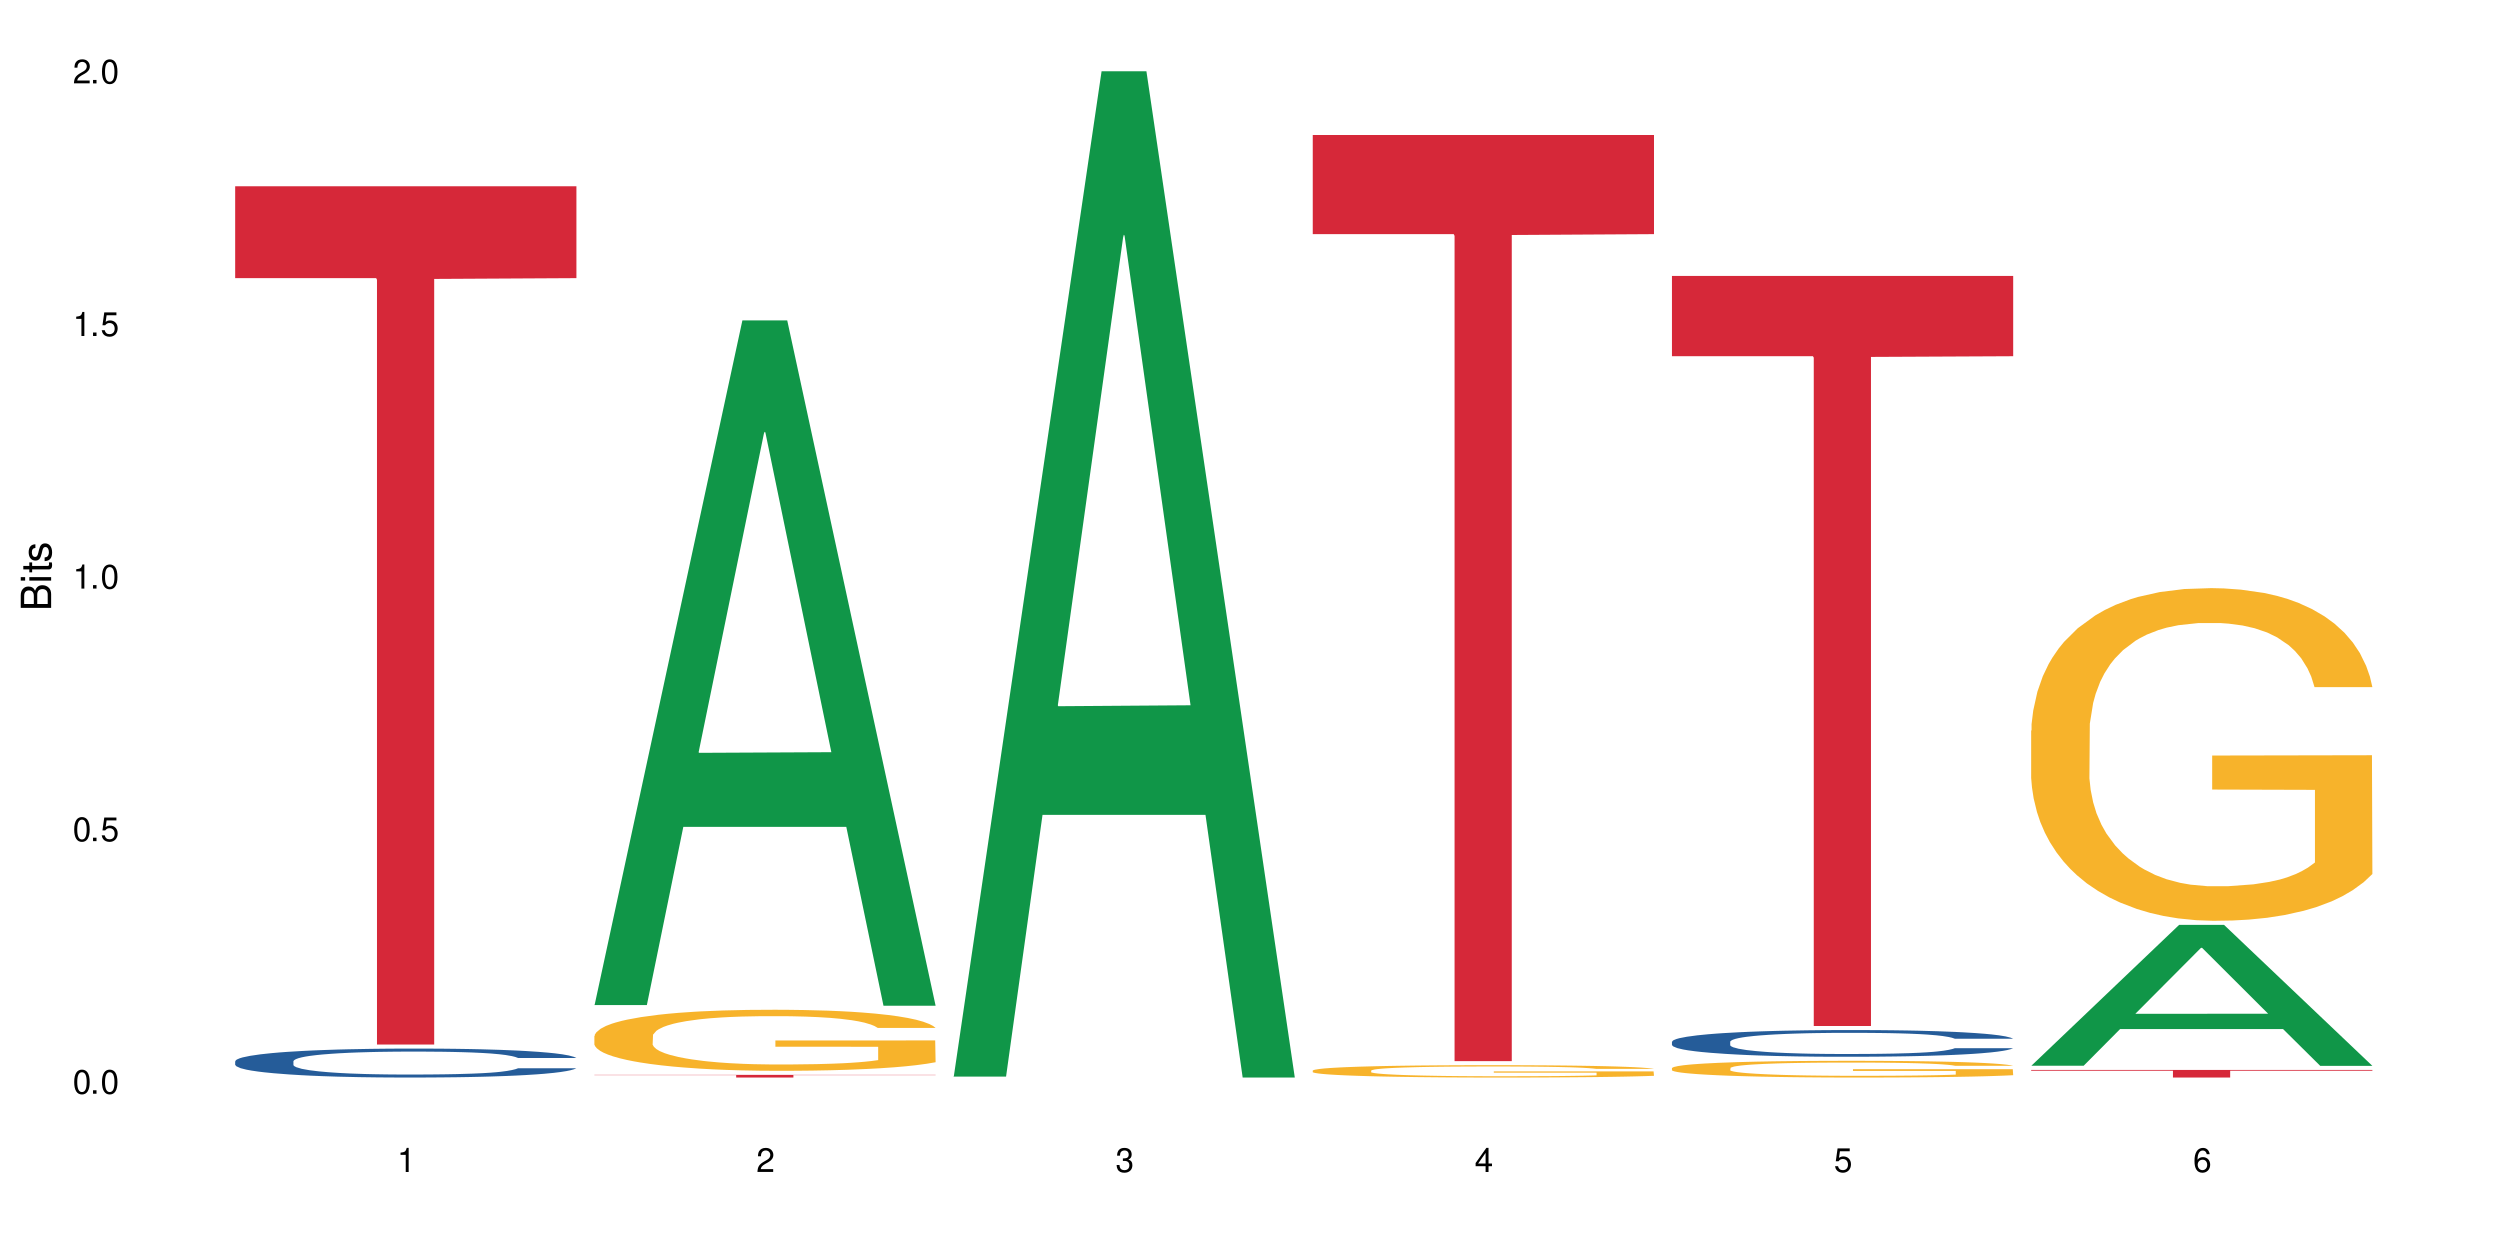
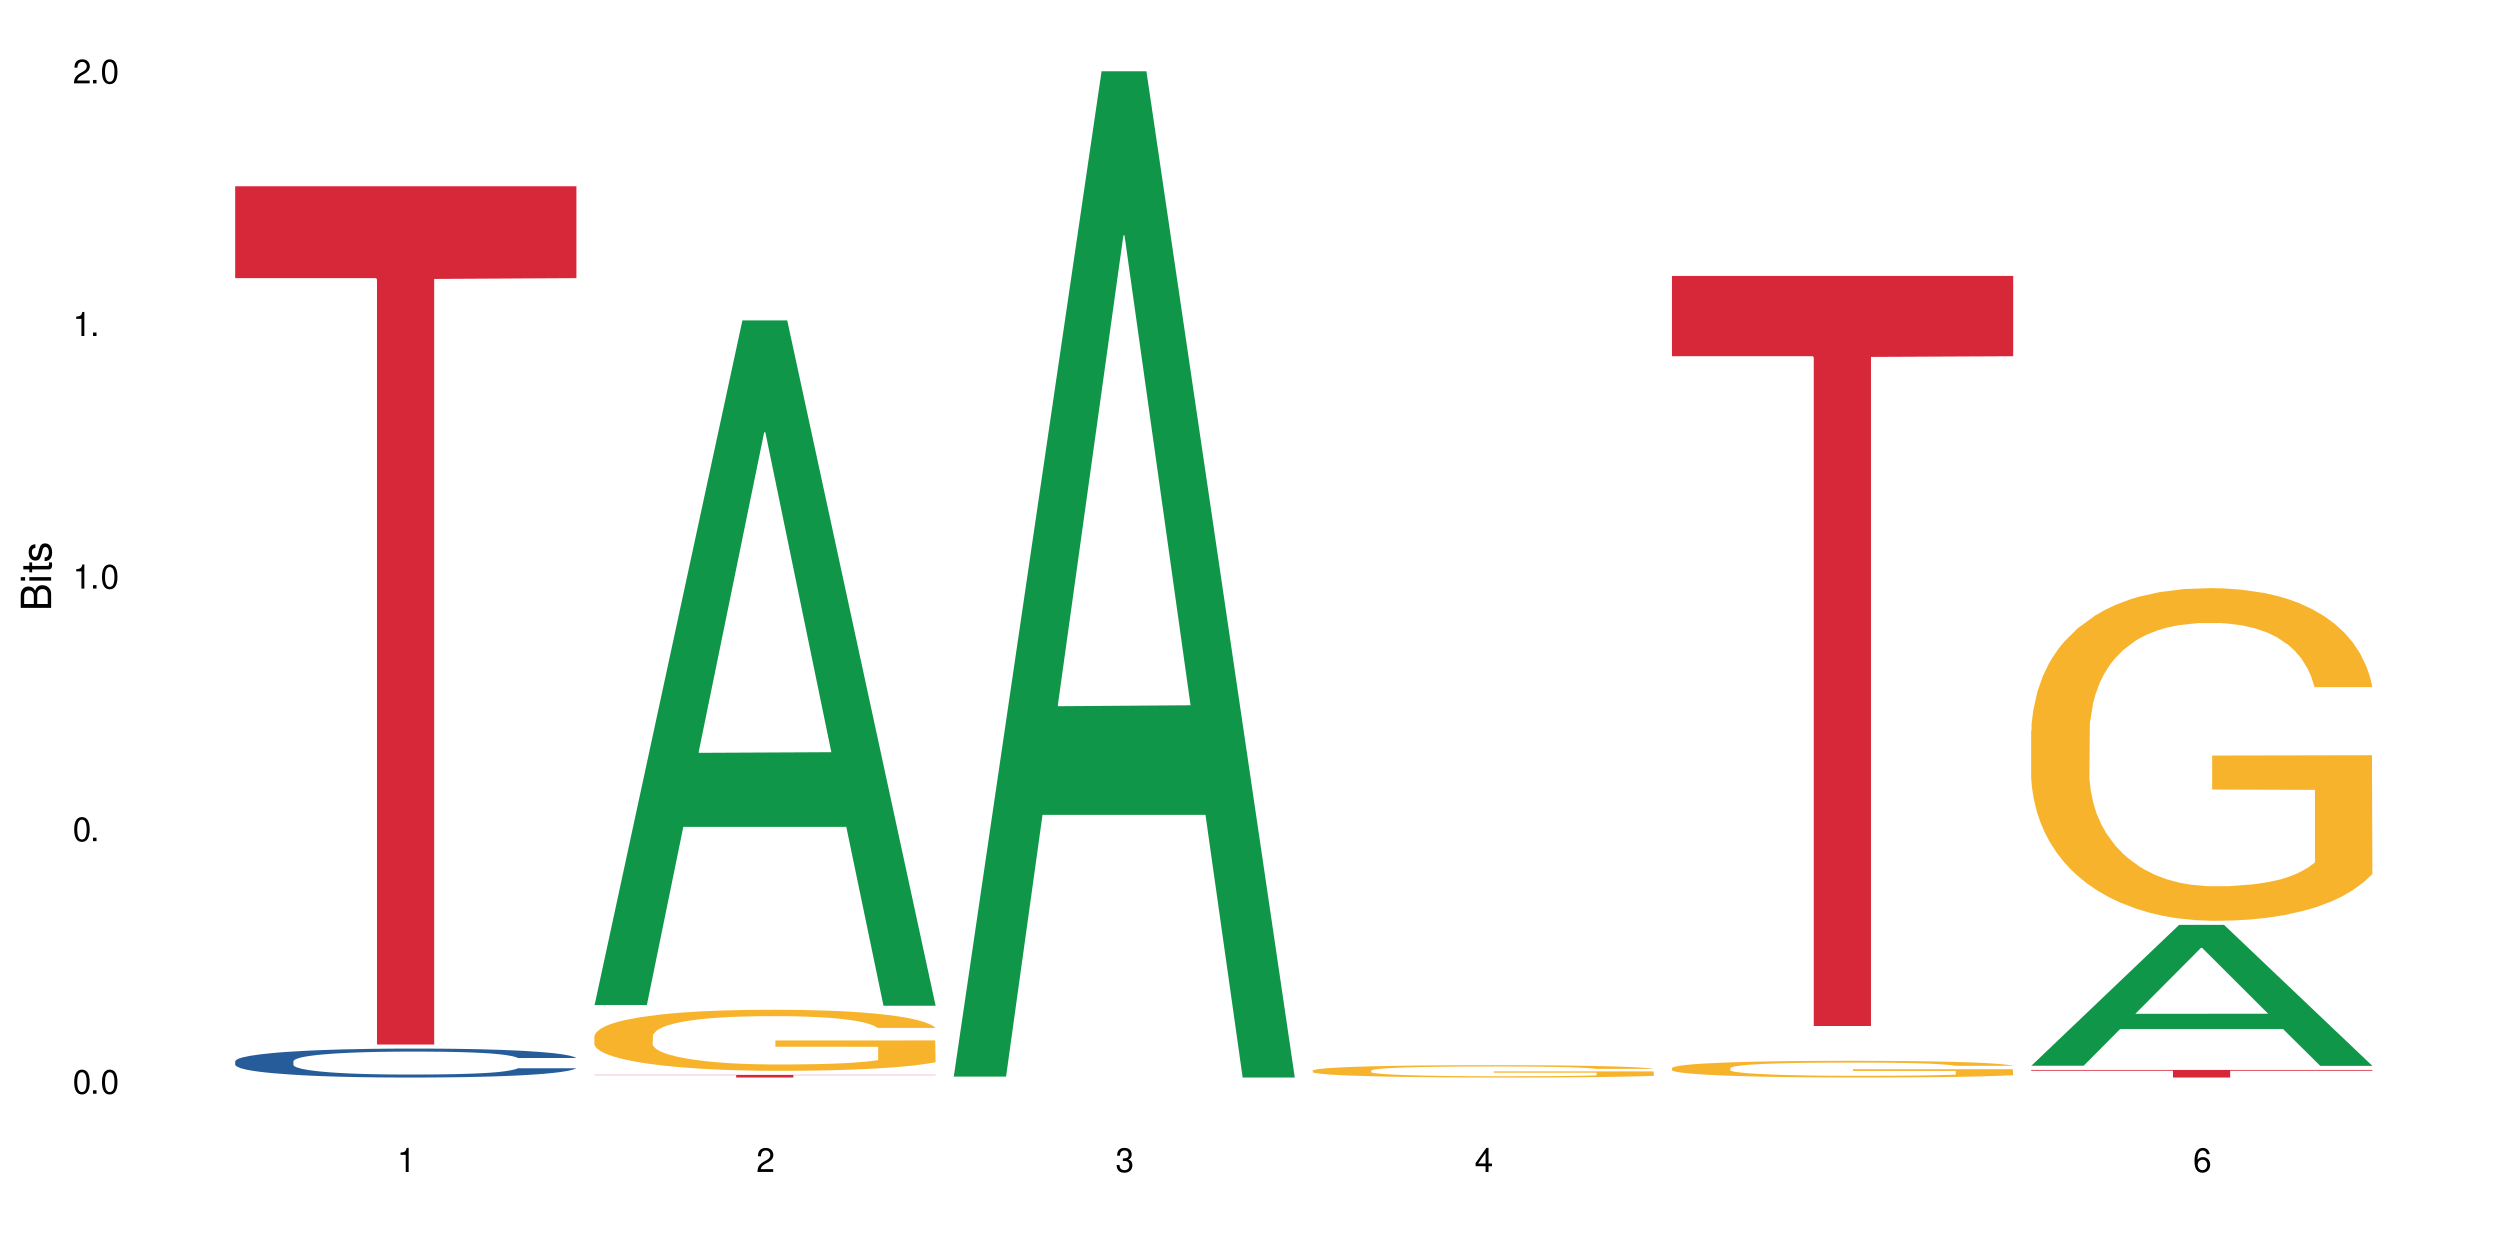
<svg xmlns="http://www.w3.org/2000/svg" xmlns:xlink="http://www.w3.org/1999/xlink" width="720" height="360" viewBox="0 0 720 360">
  <defs>
    <g>
      <g id="glyph-0-0">
</g>
      <g id="glyph-0-1">
        <path d="M 2.641 -6.938 C 2 -6.938 1.422 -6.656 1.078 -6.172 C 0.641 -5.562 0.406 -4.641 0.406 -3.359 C 0.406 -1.016 1.188 0.219 2.641 0.219 C 4.078 0.219 4.859 -1.016 4.859 -3.297 C 4.859 -4.641 4.656 -5.547 4.203 -6.172 C 3.844 -6.656 3.281 -6.938 2.641 -6.938 Z M 2.641 -6.188 C 3.547 -6.188 4 -5.25 4 -3.375 C 4 -1.406 3.562 -0.484 2.625 -0.484 C 1.734 -0.484 1.281 -1.438 1.281 -3.344 C 1.281 -5.25 1.734 -6.188 2.641 -6.188 Z M 2.641 -6.188 " />
      </g>
      <g id="glyph-0-2">
        <path d="M 1.828 -1 L 0.828 -1 L 0.828 0 L 1.828 0 Z M 1.828 -1 " />
      </g>
      <g id="glyph-0-3">
-         <path d="M 4.562 -6.797 L 1.062 -6.797 L 0.547 -3.094 L 1.328 -3.094 C 1.719 -3.562 2.047 -3.734 2.578 -3.734 C 3.484 -3.734 4.062 -3.109 4.062 -2.094 C 4.062 -1.125 3.484 -0.531 2.578 -0.531 C 1.828 -0.531 1.375 -0.906 1.188 -1.672 L 0.328 -1.672 C 0.453 -1.109 0.547 -0.844 0.75 -0.594 C 1.125 -0.078 1.828 0.219 2.594 0.219 C 3.969 0.219 4.922 -0.781 4.922 -2.219 C 4.922 -3.562 4.031 -4.484 2.719 -4.484 C 2.25 -4.484 1.859 -4.359 1.469 -4.062 L 1.734 -5.969 L 4.562 -5.969 Z M 4.562 -6.797 " />
-       </g>
+         </g>
      <g id="glyph-0-4">
        <path d="M 2.484 -4.938 L 2.484 0 L 3.328 0 L 3.328 -6.938 L 2.766 -6.938 C 2.469 -5.875 2.281 -5.734 0.984 -5.562 L 0.984 -4.938 Z M 2.484 -4.938 " />
      </g>
      <g id="glyph-0-5">
        <path d="M 4.859 -0.828 L 1.281 -0.828 C 1.359 -1.406 1.672 -1.781 2.5 -2.281 L 3.469 -2.828 C 4.406 -3.344 4.906 -4.062 4.906 -4.906 C 4.906 -5.484 4.672 -6.031 4.266 -6.406 C 3.859 -6.766 3.375 -6.938 2.719 -6.938 C 1.859 -6.938 1.219 -6.625 0.844 -6.031 C 0.609 -5.672 0.5 -5.234 0.484 -4.531 L 1.328 -4.531 C 1.359 -5.016 1.406 -5.281 1.531 -5.516 C 1.75 -5.938 2.188 -6.203 2.703 -6.203 C 3.469 -6.203 4.031 -5.641 4.031 -4.891 C 4.031 -4.344 3.719 -3.859 3.125 -3.516 L 2.234 -3 C 0.812 -2.172 0.406 -1.531 0.328 -0.016 L 4.859 -0.016 Z M 4.859 -0.828 " />
      </g>
      <g id="glyph-0-6">
        <path d="M 2.125 -3.188 L 2.578 -3.188 C 3.5 -3.188 3.984 -2.766 3.984 -1.922 C 3.984 -1.062 3.469 -0.531 2.594 -0.531 C 1.656 -0.531 1.203 -1 1.156 -2.016 L 0.312 -2.016 C 0.344 -1.453 0.438 -1.094 0.609 -0.781 C 0.953 -0.109 1.625 0.219 2.547 0.219 C 3.953 0.219 4.859 -0.625 4.859 -1.938 C 4.859 -2.828 4.516 -3.297 3.703 -3.594 C 4.344 -3.844 4.656 -4.328 4.656 -5.031 C 4.656 -6.219 3.875 -6.938 2.578 -6.938 C 1.203 -6.938 0.484 -6.172 0.453 -4.703 L 1.297 -4.703 C 1.312 -5.125 1.344 -5.359 1.453 -5.578 C 1.641 -5.969 2.062 -6.203 2.594 -6.203 C 3.344 -6.203 3.797 -5.75 3.797 -5 C 3.797 -4.516 3.609 -4.219 3.25 -4.047 C 3.016 -3.953 2.703 -3.922 2.125 -3.906 Z M 2.125 -3.188 " />
      </g>
      <g id="glyph-0-7">
        <path d="M 3.141 -1.672 L 3.141 0 L 3.984 0 L 3.984 -1.672 L 4.984 -1.672 L 4.984 -2.438 L 3.984 -2.438 L 3.984 -6.938 L 3.359 -6.938 L 0.266 -2.578 L 0.266 -1.672 Z M 3.141 -2.438 L 1 -2.438 L 3.141 -5.5 Z M 3.141 -2.438 " />
      </g>
      <g id="glyph-0-8">
        <path d="M 4.781 -5.125 C 4.609 -6.266 3.891 -6.938 2.844 -6.938 C 2.094 -6.938 1.422 -6.578 1.031 -5.953 C 0.594 -5.266 0.406 -4.422 0.406 -3.172 C 0.406 -2 0.578 -1.25 0.984 -0.641 C 1.359 -0.078 1.953 0.219 2.703 0.219 C 3.984 0.219 4.922 -0.75 4.922 -2.094 C 4.922 -3.375 4.062 -4.281 2.844 -4.281 C 2.172 -4.281 1.641 -4.031 1.281 -3.516 C 1.281 -5.234 1.828 -6.188 2.797 -6.188 C 3.391 -6.188 3.797 -5.797 3.938 -5.125 Z M 2.734 -3.531 C 3.547 -3.531 4.062 -2.953 4.062 -2.031 C 4.062 -1.156 3.484 -0.531 2.703 -0.531 C 1.922 -0.531 1.328 -1.188 1.328 -2.078 C 1.328 -2.938 1.906 -3.531 2.734 -3.531 Z M 2.734 -3.531 " />
      </g>
      <g id="glyph-1-0">
</g>
      <g id="glyph-1-1">
        <path d="M 0 -0.953 L 0 -4.891 C 0 -5.719 -0.234 -6.344 -0.734 -6.797 C -1.188 -7.234 -1.812 -7.469 -2.5 -7.469 C -3.547 -7.469 -4.188 -7 -4.625 -5.875 C -4.984 -6.688 -5.625 -7.094 -6.531 -7.094 C -7.172 -7.094 -7.734 -6.859 -8.141 -6.391 C -8.562 -5.922 -8.75 -5.344 -8.75 -4.5 L -8.75 -0.953 Z M -4.984 -2.062 L -7.766 -2.062 L -7.766 -4.219 C -7.766 -4.844 -7.688 -5.203 -7.453 -5.5 C -7.219 -5.812 -6.859 -5.969 -6.375 -5.969 C -5.891 -5.969 -5.531 -5.812 -5.297 -5.5 C -5.062 -5.203 -4.984 -4.844 -4.984 -4.219 Z M -0.984 -2.062 L -4 -2.062 L -4 -4.781 C -4 -5.766 -3.438 -6.359 -2.484 -6.359 C -1.547 -6.359 -0.984 -5.766 -0.984 -4.781 Z M -0.984 -2.062 " />
      </g>
      <g id="glyph-1-2">
        <path d="M -6.281 -1.797 L -6.281 -0.797 L 0 -0.797 L 0 -1.797 Z M -8.75 -1.797 L -8.75 -0.797 L -7.484 -0.797 L -7.484 -1.797 Z M -8.75 -1.797 " />
      </g>
      <g id="glyph-1-3">
        <path d="M -6.281 -3.047 L -6.281 -2.016 L -8.016 -2.016 L -8.016 -1.016 L -6.281 -1.016 L -6.281 -0.172 L -5.469 -0.172 L -5.469 -1.016 L -0.719 -1.016 C -0.078 -1.016 0.281 -1.453 0.281 -2.234 C 0.281 -2.5 0.25 -2.719 0.188 -3.047 L -0.641 -3.047 C -0.609 -2.906 -0.594 -2.766 -0.594 -2.562 C -0.594 -2.141 -0.719 -2.016 -1.156 -2.016 L -5.469 -2.016 L -5.469 -3.047 Z M -6.281 -3.047 " />
      </g>
      <g id="glyph-1-4">
        <path d="M -4.531 -5.25 C -5.766 -5.25 -6.469 -4.422 -6.469 -2.969 C -6.469 -1.516 -5.719 -0.562 -4.547 -0.562 C -3.562 -0.562 -3.094 -1.062 -2.734 -2.562 L -2.516 -3.484 C -2.344 -4.188 -2.094 -4.469 -1.641 -4.469 C -1.047 -4.469 -0.641 -3.875 -0.641 -3 C -0.641 -2.453 -0.797 -2 -1.062 -1.75 C -1.25 -1.594 -1.422 -1.531 -1.875 -1.469 L -1.875 -0.406 C -0.422 -0.453 0.281 -1.266 0.281 -2.922 C 0.281 -4.5 -0.5 -5.516 -1.719 -5.516 C -2.656 -5.516 -3.172 -4.984 -3.469 -3.734 L -3.703 -2.766 C -3.891 -1.953 -4.156 -1.609 -4.594 -1.609 C -5.188 -1.609 -5.547 -2.125 -5.547 -2.938 C -5.547 -3.75 -5.203 -4.172 -4.531 -4.203 Z M -4.531 -5.25 " />
      </g>
    </g>
  </defs>
  <rect x="-72" y="-36" width="864" height="432" fill="rgb(100%, 100%, 100%)" fill-opacity="1" />
  <path fill-rule="nonzero" fill="rgb(14.51%, 36.078%, 60%)" fill-opacity="1" d="M 67.73 305.625 L 67.852 305.617 L 67.852 305.434 L 68.211 305.145 L 69.051 304.777 L 69.887 304.527 L 72.047 304.078 L 75.043 303.641 L 78.156 303.309 L 80.434 303.109 L 82.473 302.957 L 87.145 302.676 L 90.145 302.531 L 93.379 302.402 L 97.332 302.27 L 100.211 302.195 L 106.684 302.074 L 111.477 302.02 L 115.191 301.996 L 123.223 301.996 L 128.016 302.027 L 131.492 302.066 L 135.324 302.125 L 138.562 302.195 L 144.195 302.363 L 149.227 302.574 L 151.504 302.699 L 155.102 302.934 L 157.855 303.164 L 159.773 303.359 L 161.934 303.641 L 163.848 303.984 L 165.289 304.375 L 166.008 304.703 L 149.227 304.703 L 148.391 304.398 L 147.43 304.16 L 145.633 303.848 L 143.836 303.629 L 141.316 303.406 L 139.039 303.262 L 135.926 303.117 L 133.168 303.027 L 130.293 302.957 L 127.535 302.91 L 122.262 302.867 L 116.148 302.867 L 113.871 302.879 L 109.199 302.941 L 106.684 302.996 L 103.086 303.102 L 100.57 303.199 L 97.574 303.352 L 95.535 303.484 L 93.02 303.68 L 91.223 303.855 L 89.184 304.105 L 87.984 304.297 L 86.906 304.512 L 85.949 304.762 L 85.23 305.031 L 84.75 305.312 L 84.508 305.586 L 84.508 306.766 L 84.75 307.039 L 85.348 307.359 L 86.906 307.824 L 89.184 308.23 L 91.82 308.551 L 94.336 308.777 L 95.777 308.883 L 97.691 309.008 L 100.688 309.16 L 105.004 309.312 L 107.52 309.371 L 111.355 309.434 L 115.312 309.465 L 120.586 309.465 L 125.258 309.434 L 128.375 309.395 L 131.609 309.336 L 136.043 309.203 L 138.801 309.082 L 141.199 308.938 L 142.996 308.793 L 144.195 308.672 L 145.992 308.434 L 147.43 308.176 L 148.508 307.91 L 149.227 307.652 L 166.008 307.652 L 165.289 307.957 L 164.207 308.254 L 163.129 308.473 L 161.453 308.738 L 159.535 308.977 L 156.777 309.242 L 154.5 309.418 L 151.504 309.609 L 148.75 309.754 L 145.754 309.883 L 141.316 310.035 L 138.441 310.113 L 135.324 310.18 L 131.609 310.242 L 126.938 310.293 L 121.902 310.324 L 117.227 310.332 L 112.195 310.316 L 108.48 310.285 L 103.566 310.219 L 97.453 310.082 L 93.02 309.938 L 89.543 309.793 L 86.547 309.641 L 83.191 309.434 L 78.875 309.098 L 76.238 308.84 L 74.441 308.625 L 72.406 308.328 L 70.969 308.062 L 69.289 307.637 L 68.09 307.094 L 67.73 306.676 Z M 67.73 305.625 " />
  <path fill-rule="nonzero" fill="rgb(83.922%, 15.686%, 22.353%)" fill-opacity="1" d="M 67.73 53.641 L 166.008 53.641 L 166.008 80.102 L 125.047 80.332 L 125.047 300.832 L 108.57 300.832 L 108.57 80.566 L 108.332 80.102 L 67.73 80.102 Z M 67.73 53.641 " />
  <path fill-rule="nonzero" fill="rgb(6.275%, 58.824%, 28.235%)" fill-opacity="1" d="M 171.18 289.461 L 171.285 289.273 L 213.809 92.281 L 226.723 92.281 L 269.453 289.645 L 254.441 289.645 L 243.73 238.129 L 196.797 238.129 L 186.297 289.461 L 171.18 289.461 L 201.312 216.816 L 239.426 216.629 L 220.422 124.527 L 220.211 124.344 L 220 124.898 L 201.207 216.629 L 201.312 216.816 Z M 171.18 289.461 " />
  <path fill-rule="nonzero" fill="rgb(96.863%, 70.196%, 16.863%)" fill-opacity="1" d="M 171.18 298.34 L 171.297 298.324 L 171.297 298.004 L 171.777 297.281 L 172.977 296.285 L 174.535 295.465 L 176.211 294.824 L 177.293 294.488 L 179.09 294.004 L 180.648 293.652 L 184.602 292.93 L 189.637 292.254 L 192.391 291.965 L 195.508 291.691 L 199.941 291.387 L 201.98 291.273 L 208.211 291.02 L 215.281 290.855 L 223.074 290.809 L 226.668 290.824 L 231.582 290.891 L 238.293 291.066 L 242.129 291.227 L 245.125 291.387 L 248.242 291.598 L 252.078 291.918 L 255.672 292.305 L 258.547 292.688 L 261.426 293.172 L 263.82 293.684 L 265.859 294.246 L 267.656 294.922 L 268.734 295.484 L 269.453 296.043 L 252.797 296.043 L 251.836 295.484 L 250.758 295.051 L 248.961 294.52 L 247.164 294.133 L 245.363 293.828 L 242.008 293.41 L 239.133 293.152 L 235.539 292.93 L 232.062 292.785 L 228.105 292.688 L 225.711 292.656 L 219.359 292.656 L 213.605 292.77 L 210.25 292.898 L 207.852 293.027 L 204.496 293.266 L 202.461 293.461 L 201.262 293.586 L 197.664 294.086 L 195.27 294.535 L 193.949 294.84 L 192.273 295.32 L 191.074 295.754 L 189.754 296.398 L 189.035 296.879 L 188.078 297.973 L 187.957 300.863 L 188.316 301.473 L 189.035 302.133 L 189.996 302.711 L 191.434 303.32 L 192.871 303.785 L 195.387 304.41 L 197.547 304.828 L 199.223 305.102 L 202.461 305.535 L 203.777 305.68 L 206.895 305.969 L 210.129 306.195 L 214.086 306.387 L 217.082 306.484 L 221.875 306.562 L 227.988 306.562 L 235.18 306.469 L 239.73 306.34 L 242.848 306.211 L 244.887 306.098 L 247.402 305.922 L 249.199 305.762 L 250.879 305.586 L 252.914 305.312 L 252.914 301.473 L 223.312 301.457 L 223.312 299.66 L 269.336 299.641 L 269.453 305.922 L 266.938 306.355 L 263.82 306.773 L 260.824 307.094 L 257.711 307.367 L 253.273 307.672 L 249.68 307.863 L 244.168 308.09 L 239.133 308.234 L 233.859 308.332 L 229.184 308.379 L 223.672 308.395 L 218.758 308.363 L 213.484 308.266 L 209.289 308.137 L 205.457 307.977 L 201.621 307.77 L 196.828 307.43 L 193.711 307.16 L 190.473 306.82 L 187.238 306.418 L 184.363 305.984 L 182.445 305.648 L 180.527 305.262 L 178.488 304.781 L 176.57 304.234 L 175.133 303.738 L 173.816 303.176 L 172.855 302.645 L 171.898 301.922 L 171.418 301.344 L 171.18 300.848 Z M 171.18 298.34 " />
  <path fill-rule="nonzero" fill="rgb(83.922%, 15.686%, 22.353%)" fill-opacity="1" d="M 171.18 309.559 L 269.453 309.559 L 269.453 309.641 L 228.496 309.641 L 228.496 310.332 L 212.02 310.332 L 212.02 309.645 L 211.777 309.641 L 171.18 309.641 Z M 171.18 309.559 " />
  <path fill-rule="nonzero" fill="rgb(6.275%, 58.824%, 28.235%)" fill-opacity="1" d="M 274.629 310.059 L 274.73 309.789 L 317.254 20.527 L 330.168 20.527 L 372.902 310.332 L 357.887 310.332 L 347.18 234.684 L 300.246 234.684 L 289.746 310.059 L 274.629 310.059 L 304.762 203.391 L 342.875 203.117 L 323.871 67.875 L 323.66 67.602 L 323.449 68.418 L 304.656 203.117 L 304.762 203.391 Z M 274.629 310.059 " />
  <path fill-rule="nonzero" fill="rgb(96.863%, 70.196%, 16.863%)" fill-opacity="1" d="M 378.074 308.297 L 378.195 308.293 L 378.195 308.23 L 378.676 308.082 L 379.871 307.883 L 381.43 307.715 L 383.109 307.586 L 384.188 307.52 L 385.984 307.422 L 387.543 307.348 L 391.496 307.203 L 396.531 307.066 L 399.289 307.008 L 402.402 306.953 L 406.84 306.891 L 408.875 306.867 L 415.109 306.816 L 422.18 306.785 L 429.969 306.773 L 433.566 306.777 L 438.48 306.789 L 445.191 306.824 L 449.023 306.859 L 452.02 306.891 L 455.137 306.934 L 458.973 306.996 L 462.566 307.074 L 465.445 307.152 L 468.32 307.25 L 470.719 307.355 L 472.754 307.469 L 474.555 307.605 L 475.633 307.719 L 476.352 307.832 L 459.691 307.832 L 458.734 307.719 L 457.652 307.633 L 455.855 307.523 L 454.059 307.445 L 452.262 307.383 L 448.906 307.301 L 446.027 307.246 L 442.434 307.203 L 438.957 307.172 L 435.004 307.152 L 432.605 307.148 L 426.254 307.148 L 420.5 307.172 L 417.145 307.195 L 414.75 307.223 L 411.395 307.27 L 409.355 307.309 L 408.156 307.336 L 404.562 307.438 L 402.164 307.527 L 400.848 307.59 L 399.168 307.688 L 397.969 307.773 L 396.652 307.906 L 395.934 308.004 L 394.973 308.223 L 394.855 308.809 L 395.215 308.93 L 395.934 309.066 L 396.891 309.184 L 398.328 309.305 L 399.766 309.398 L 402.285 309.527 L 404.441 309.609 L 406.121 309.668 L 409.355 309.754 L 410.672 309.781 L 413.789 309.84 L 417.027 309.887 L 420.98 309.926 L 423.977 309.945 L 428.77 309.961 L 434.883 309.961 L 442.074 309.941 L 446.629 309.918 L 449.746 309.891 L 451.781 309.867 L 454.297 309.832 L 456.098 309.801 L 457.773 309.762 L 459.812 309.707 L 459.812 308.93 L 430.211 308.93 L 430.211 308.562 L 476.23 308.562 L 476.352 309.832 L 473.832 309.918 L 470.719 310.004 L 467.723 310.07 L 464.605 310.125 L 460.172 310.188 L 456.574 310.227 L 451.062 310.27 L 446.027 310.301 L 440.754 310.32 L 436.082 310.328 L 430.57 310.332 L 425.656 310.324 L 420.383 310.305 L 416.188 310.281 L 412.352 310.246 L 408.516 310.207 L 403.723 310.137 L 400.605 310.082 L 397.371 310.016 L 394.133 309.934 L 391.258 309.844 L 389.34 309.777 L 387.422 309.699 L 385.387 309.602 L 383.469 309.492 L 382.031 309.391 L 380.711 309.277 L 379.754 309.168 L 378.793 309.023 L 378.316 308.906 L 378.074 308.805 Z M 378.074 308.297 " />
-   <path fill-rule="nonzero" fill="rgb(83.922%, 15.686%, 22.353%)" fill-opacity="1" d="M 378.074 38.879 L 476.352 38.879 L 476.352 67.43 L 435.391 67.68 L 435.391 305.609 L 418.914 305.609 L 418.914 67.93 L 418.676 67.43 L 378.074 67.43 Z M 378.074 38.879 " />
-   <path fill-rule="nonzero" fill="rgb(14.51%, 36.078%, 60%)" fill-opacity="1" d="M 481.523 300.004 L 481.645 300 L 481.645 299.828 L 482.004 299.562 L 482.84 299.227 L 483.68 298.992 L 485.836 298.578 L 488.832 298.176 L 491.949 297.867 L 494.227 297.684 L 496.266 297.543 L 500.938 297.285 L 503.934 297.152 L 507.172 297.031 L 511.125 296.91 L 514 296.84 L 520.473 296.73 L 525.27 296.68 L 528.984 296.66 L 537.012 296.66 L 541.809 296.688 L 545.281 296.723 L 549.117 296.777 L 552.352 296.84 L 557.984 296.996 L 563.02 297.191 L 565.297 297.305 L 568.891 297.523 L 571.648 297.734 L 573.566 297.918 L 575.723 298.176 L 577.641 298.492 L 579.078 298.852 L 579.797 299.156 L 563.02 299.156 L 562.18 298.875 L 561.223 298.656 L 559.426 298.367 L 557.625 298.164 L 555.109 297.961 L 552.832 297.824 L 549.715 297.691 L 546.961 297.609 L 544.082 297.543 L 541.328 297.504 L 536.055 297.461 L 529.941 297.461 L 527.664 297.473 L 522.992 297.531 L 520.473 297.578 L 516.879 297.68 L 514.363 297.77 L 511.367 297.91 L 509.328 298.031 L 506.812 298.211 L 505.012 298.375 L 502.977 298.605 L 501.777 298.781 L 500.699 298.98 L 499.738 299.211 L 499.02 299.457 L 498.543 299.719 L 498.301 299.969 L 498.301 301.059 L 498.543 301.312 L 499.141 301.609 L 500.699 302.035 L 502.977 302.41 L 505.613 302.703 L 508.129 302.914 L 509.566 303.016 L 511.484 303.125 L 514.48 303.266 L 518.797 303.406 L 521.312 303.465 L 525.148 303.52 L 529.102 303.547 L 534.375 303.547 L 539.051 303.52 L 542.168 303.484 L 545.402 303.43 L 549.836 303.309 L 552.594 303.195 L 554.988 303.062 L 556.789 302.93 L 557.984 302.816 L 559.785 302.598 L 561.223 302.359 L 562.301 302.113 L 563.02 301.875 L 579.797 301.875 L 579.078 302.156 L 578 302.43 L 576.922 302.633 L 575.246 302.879 L 573.328 303.098 L 570.57 303.344 L 568.293 303.508 L 565.297 303.684 L 562.539 303.816 L 559.543 303.934 L 555.109 304.074 L 552.234 304.145 L 549.117 304.211 L 545.402 304.266 L 540.727 304.316 L 535.695 304.344 L 531.02 304.348 L 525.988 304.336 L 522.27 304.309 L 517.359 304.246 L 511.246 304.117 L 506.812 303.984 L 503.336 303.852 L 500.34 303.711 L 496.984 303.52 L 492.668 303.211 L 490.031 302.973 L 488.234 302.773 L 486.195 302.5 L 484.758 302.254 L 483.082 301.859 L 481.883 301.363 L 481.523 300.977 Z M 481.523 300.004 " />
  <path fill-rule="nonzero" fill="rgb(96.863%, 70.196%, 16.863%)" fill-opacity="1" d="M 481.523 307.578 L 481.645 307.574 L 481.645 307.484 L 482.121 307.285 L 483.32 307.016 L 484.879 306.789 L 486.555 306.613 L 487.637 306.52 L 489.434 306.391 L 490.992 306.293 L 494.945 306.094 L 499.98 305.91 L 502.734 305.832 L 505.852 305.754 L 510.285 305.672 L 512.324 305.641 L 518.555 305.57 L 525.629 305.527 L 533.418 305.512 L 537.012 305.52 L 541.926 305.535 L 548.637 305.582 L 552.473 305.629 L 555.469 305.672 L 558.586 305.73 L 562.422 305.816 L 566.016 305.922 L 568.891 306.027 L 571.77 306.16 L 574.164 306.301 L 576.203 306.457 L 578 306.641 L 579.078 306.793 L 579.797 306.949 L 563.141 306.949 L 562.18 306.793 L 561.102 306.676 L 559.305 306.531 L 557.508 306.426 L 555.711 306.34 L 552.352 306.227 L 549.477 306.156 L 545.883 306.094 L 542.406 306.055 L 538.449 306.027 L 536.055 306.02 L 529.703 306.02 L 523.949 306.051 L 520.594 306.086 L 518.195 306.121 L 514.84 306.188 L 512.805 306.238 L 511.605 306.273 L 508.008 306.41 L 505.613 306.535 L 504.293 306.617 L 502.617 306.75 L 501.418 306.867 L 500.098 307.047 L 499.379 307.176 L 498.422 307.477 L 498.301 308.27 L 498.66 308.438 L 499.379 308.617 L 500.34 308.773 L 501.777 308.941 L 503.215 309.07 L 505.73 309.242 L 507.891 309.355 L 509.566 309.43 L 512.805 309.551 L 514.121 309.59 L 517.238 309.668 L 520.473 309.73 L 524.43 309.781 L 527.426 309.809 L 532.219 309.832 L 538.332 309.832 L 545.523 309.805 L 550.078 309.77 L 553.191 309.734 L 555.23 309.703 L 557.746 309.656 L 559.543 309.609 L 561.223 309.562 L 563.258 309.488 L 563.258 308.438 L 533.656 308.43 L 533.656 307.938 L 579.68 307.934 L 579.797 309.656 L 577.281 309.773 L 574.164 309.887 L 571.168 309.977 L 568.055 310.051 L 563.617 310.133 L 560.023 310.188 L 554.512 310.25 L 549.477 310.289 L 544.203 310.316 L 539.531 310.328 L 534.016 310.332 L 529.102 310.324 L 523.828 310.297 L 519.637 310.262 L 515.801 310.219 L 511.965 310.16 L 507.172 310.07 L 504.055 309.992 L 500.82 309.902 L 497.582 309.793 L 494.707 309.672 L 492.789 309.578 L 490.871 309.473 L 488.832 309.344 L 486.918 309.191 L 485.477 309.055 L 484.16 308.902 L 483.199 308.758 L 482.242 308.559 L 481.762 308.402 L 481.523 308.266 Z M 481.523 307.578 " />
  <path fill-rule="nonzero" fill="rgb(83.922%, 15.686%, 22.353%)" fill-opacity="1" d="M 481.523 79.465 L 579.797 79.465 L 579.797 102.59 L 538.84 102.793 L 538.84 295.496 L 522.363 295.496 L 522.363 102.996 L 522.121 102.59 L 481.523 102.59 Z M 481.523 79.465 " />
  <path fill-rule="nonzero" fill="rgb(6.275%, 58.824%, 28.235%)" fill-opacity="1" d="M 584.973 306.938 L 585.074 306.898 L 627.598 266.355 L 640.512 266.355 L 683.246 306.973 L 668.23 306.973 L 657.523 296.371 L 610.59 296.371 L 600.09 306.938 L 584.973 306.938 L 615.105 291.984 L 653.219 291.949 L 634.215 272.992 L 634.004 272.957 L 633.793 273.07 L 615 291.949 L 615.105 291.984 Z M 584.973 306.938 " />
  <path fill-rule="nonzero" fill="rgb(96.863%, 70.196%, 16.863%)" fill-opacity="1" d="M 584.973 210.418 L 585.09 210.328 L 585.09 208.578 L 585.57 204.641 L 586.77 199.215 L 588.328 194.754 L 590.004 191.254 L 591.082 189.414 L 592.883 186.789 L 594.438 184.867 L 598.395 180.93 L 603.426 177.254 L 606.184 175.68 L 609.301 174.191 L 613.734 172.527 L 615.773 171.914 L 622.004 170.516 L 629.074 169.641 L 636.867 169.379 L 640.461 169.465 L 645.375 169.816 L 652.086 170.777 L 655.922 171.652 L 658.918 172.527 L 662.035 173.664 L 665.867 175.414 L 669.465 177.516 L 672.34 179.617 L 675.215 182.242 L 677.613 185.039 L 679.652 188.102 L 681.449 191.777 L 682.527 194.84 L 683.246 197.902 L 666.586 197.902 L 665.629 194.84 L 664.551 192.48 L 662.754 189.59 L 660.953 187.492 L 659.156 185.828 L 655.801 183.555 L 652.926 182.152 L 649.328 180.93 L 645.855 180.141 L 641.898 179.617 L 639.504 179.441 L 633.148 179.441 L 627.398 180.055 L 624.043 180.754 L 621.645 181.453 L 618.289 182.766 L 616.25 183.816 L 615.055 184.516 L 611.457 187.227 L 609.059 189.68 L 607.742 191.34 L 606.062 193.965 L 604.867 196.328 L 603.547 199.828 L 602.828 202.453 L 601.871 208.402 L 601.75 224.156 L 602.109 227.48 L 602.828 231.066 L 603.789 234.219 L 605.227 237.543 L 606.664 240.082 L 609.18 243.492 L 611.336 245.77 L 613.016 247.254 L 616.25 249.617 L 617.57 250.406 L 620.688 251.98 L 623.922 253.207 L 627.875 254.254 L 630.871 254.781 L 635.668 255.219 L 641.777 255.219 L 648.969 254.691 L 653.523 253.992 L 656.641 253.293 L 658.676 252.68 L 661.195 251.719 L 662.992 250.844 L 664.672 249.879 L 666.707 248.395 L 666.707 227.48 L 637.105 227.391 L 637.105 217.594 L 683.125 217.504 L 683.246 251.719 L 680.73 254.082 L 677.613 256.355 L 674.617 258.105 L 671.5 259.594 L 667.066 261.254 L 663.473 262.305 L 657.957 263.531 L 652.926 264.32 L 647.652 264.844 L 642.977 265.105 L 637.465 265.195 L 632.551 265.02 L 627.277 264.492 L 623.082 263.793 L 619.246 262.918 L 615.414 261.781 L 610.617 259.941 L 607.504 258.457 L 604.266 256.617 L 601.031 254.43 L 598.156 252.066 L 596.238 250.23 L 594.32 248.129 L 592.281 245.504 L 590.363 242.531 L 588.926 239.816 L 587.609 236.754 L 586.648 233.867 L 585.691 229.93 L 585.211 226.781 L 584.973 224.066 Z M 584.973 210.418 " />
  <path fill-rule="nonzero" fill="rgb(83.922%, 15.686%, 22.353%)" fill-opacity="1" d="M 584.973 308.137 L 683.246 308.137 L 683.246 308.371 L 642.289 308.375 L 642.289 310.332 L 625.809 310.332 L 625.809 308.379 L 625.57 308.371 L 584.973 308.371 Z M 584.973 308.137 " />
  <g fill="rgb(0%, 0%, 0%)" fill-opacity="1">
    <use xlink:href="#glyph-0-1" x="20.965" y="314.993" />
    <use xlink:href="#glyph-0-2" x="25.965" y="314.993" />
    <use xlink:href="#glyph-0-1" x="28.965" y="314.993" />
  </g>
  <g fill="rgb(0%, 0%, 0%)" fill-opacity="1">
    <use xlink:href="#glyph-0-1" x="20.965" y="242.251" />
    <use xlink:href="#glyph-0-2" x="25.965" y="242.251" />
    <use xlink:href="#glyph-0-3" x="28.965" y="242.251" />
  </g>
  <g fill="rgb(0%, 0%, 0%)" fill-opacity="1">
    <use xlink:href="#glyph-0-4" x="20.965" y="169.509" />
    <use xlink:href="#glyph-0-2" x="25.965" y="169.509" />
    <use xlink:href="#glyph-0-1" x="28.965" y="169.509" />
  </g>
  <g fill="rgb(0%, 0%, 0%)" fill-opacity="1">
    <use xlink:href="#glyph-0-4" x="20.965" y="96.767" />
    <use xlink:href="#glyph-0-2" x="25.965" y="96.767" />
    <use xlink:href="#glyph-0-3" x="28.965" y="96.767" />
  </g>
  <g fill="rgb(0%, 0%, 0%)" fill-opacity="1">
    <use xlink:href="#glyph-0-5" x="20.965" y="24.024" />
    <use xlink:href="#glyph-0-2" x="25.965" y="24.024" />
    <use xlink:href="#glyph-0-1" x="28.965" y="24.024" />
  </g>
  <g fill="rgb(0%, 0%, 0%)" fill-opacity="1">
    <use xlink:href="#glyph-0-4" x="114.367" y="337.532" />
  </g>
  <g fill="rgb(0%, 0%, 0%)" fill-opacity="1">
    <use xlink:href="#glyph-0-5" x="217.816" y="337.532" />
  </g>
  <g fill="rgb(0%, 0%, 0%)" fill-opacity="1">
    <use xlink:href="#glyph-0-6" x="321.266" y="337.532" />
  </g>
  <g fill="rgb(0%, 0%, 0%)" fill-opacity="1">
    <use xlink:href="#glyph-0-7" x="424.711" y="337.532" />
  </g>
  <g fill="rgb(0%, 0%, 0%)" fill-opacity="1">
    <use xlink:href="#glyph-0-3" x="528.16" y="337.532" />
  </g>
  <g fill="rgb(0%, 0%, 0%)" fill-opacity="1">
    <use xlink:href="#glyph-0-8" x="631.609" y="337.532" />
  </g>
  <g fill="rgb(0%, 0%, 0%)" fill-opacity="1">
    <use xlink:href="#glyph-1-1" x="14.725" y="176.012" />
    <use xlink:href="#glyph-1-2" x="14.725" y="168.012" />
    <use xlink:href="#glyph-1-3" x="14.725" y="165.012" />
    <use xlink:href="#glyph-1-4" x="14.725" y="162.012" />
  </g>
</svg>